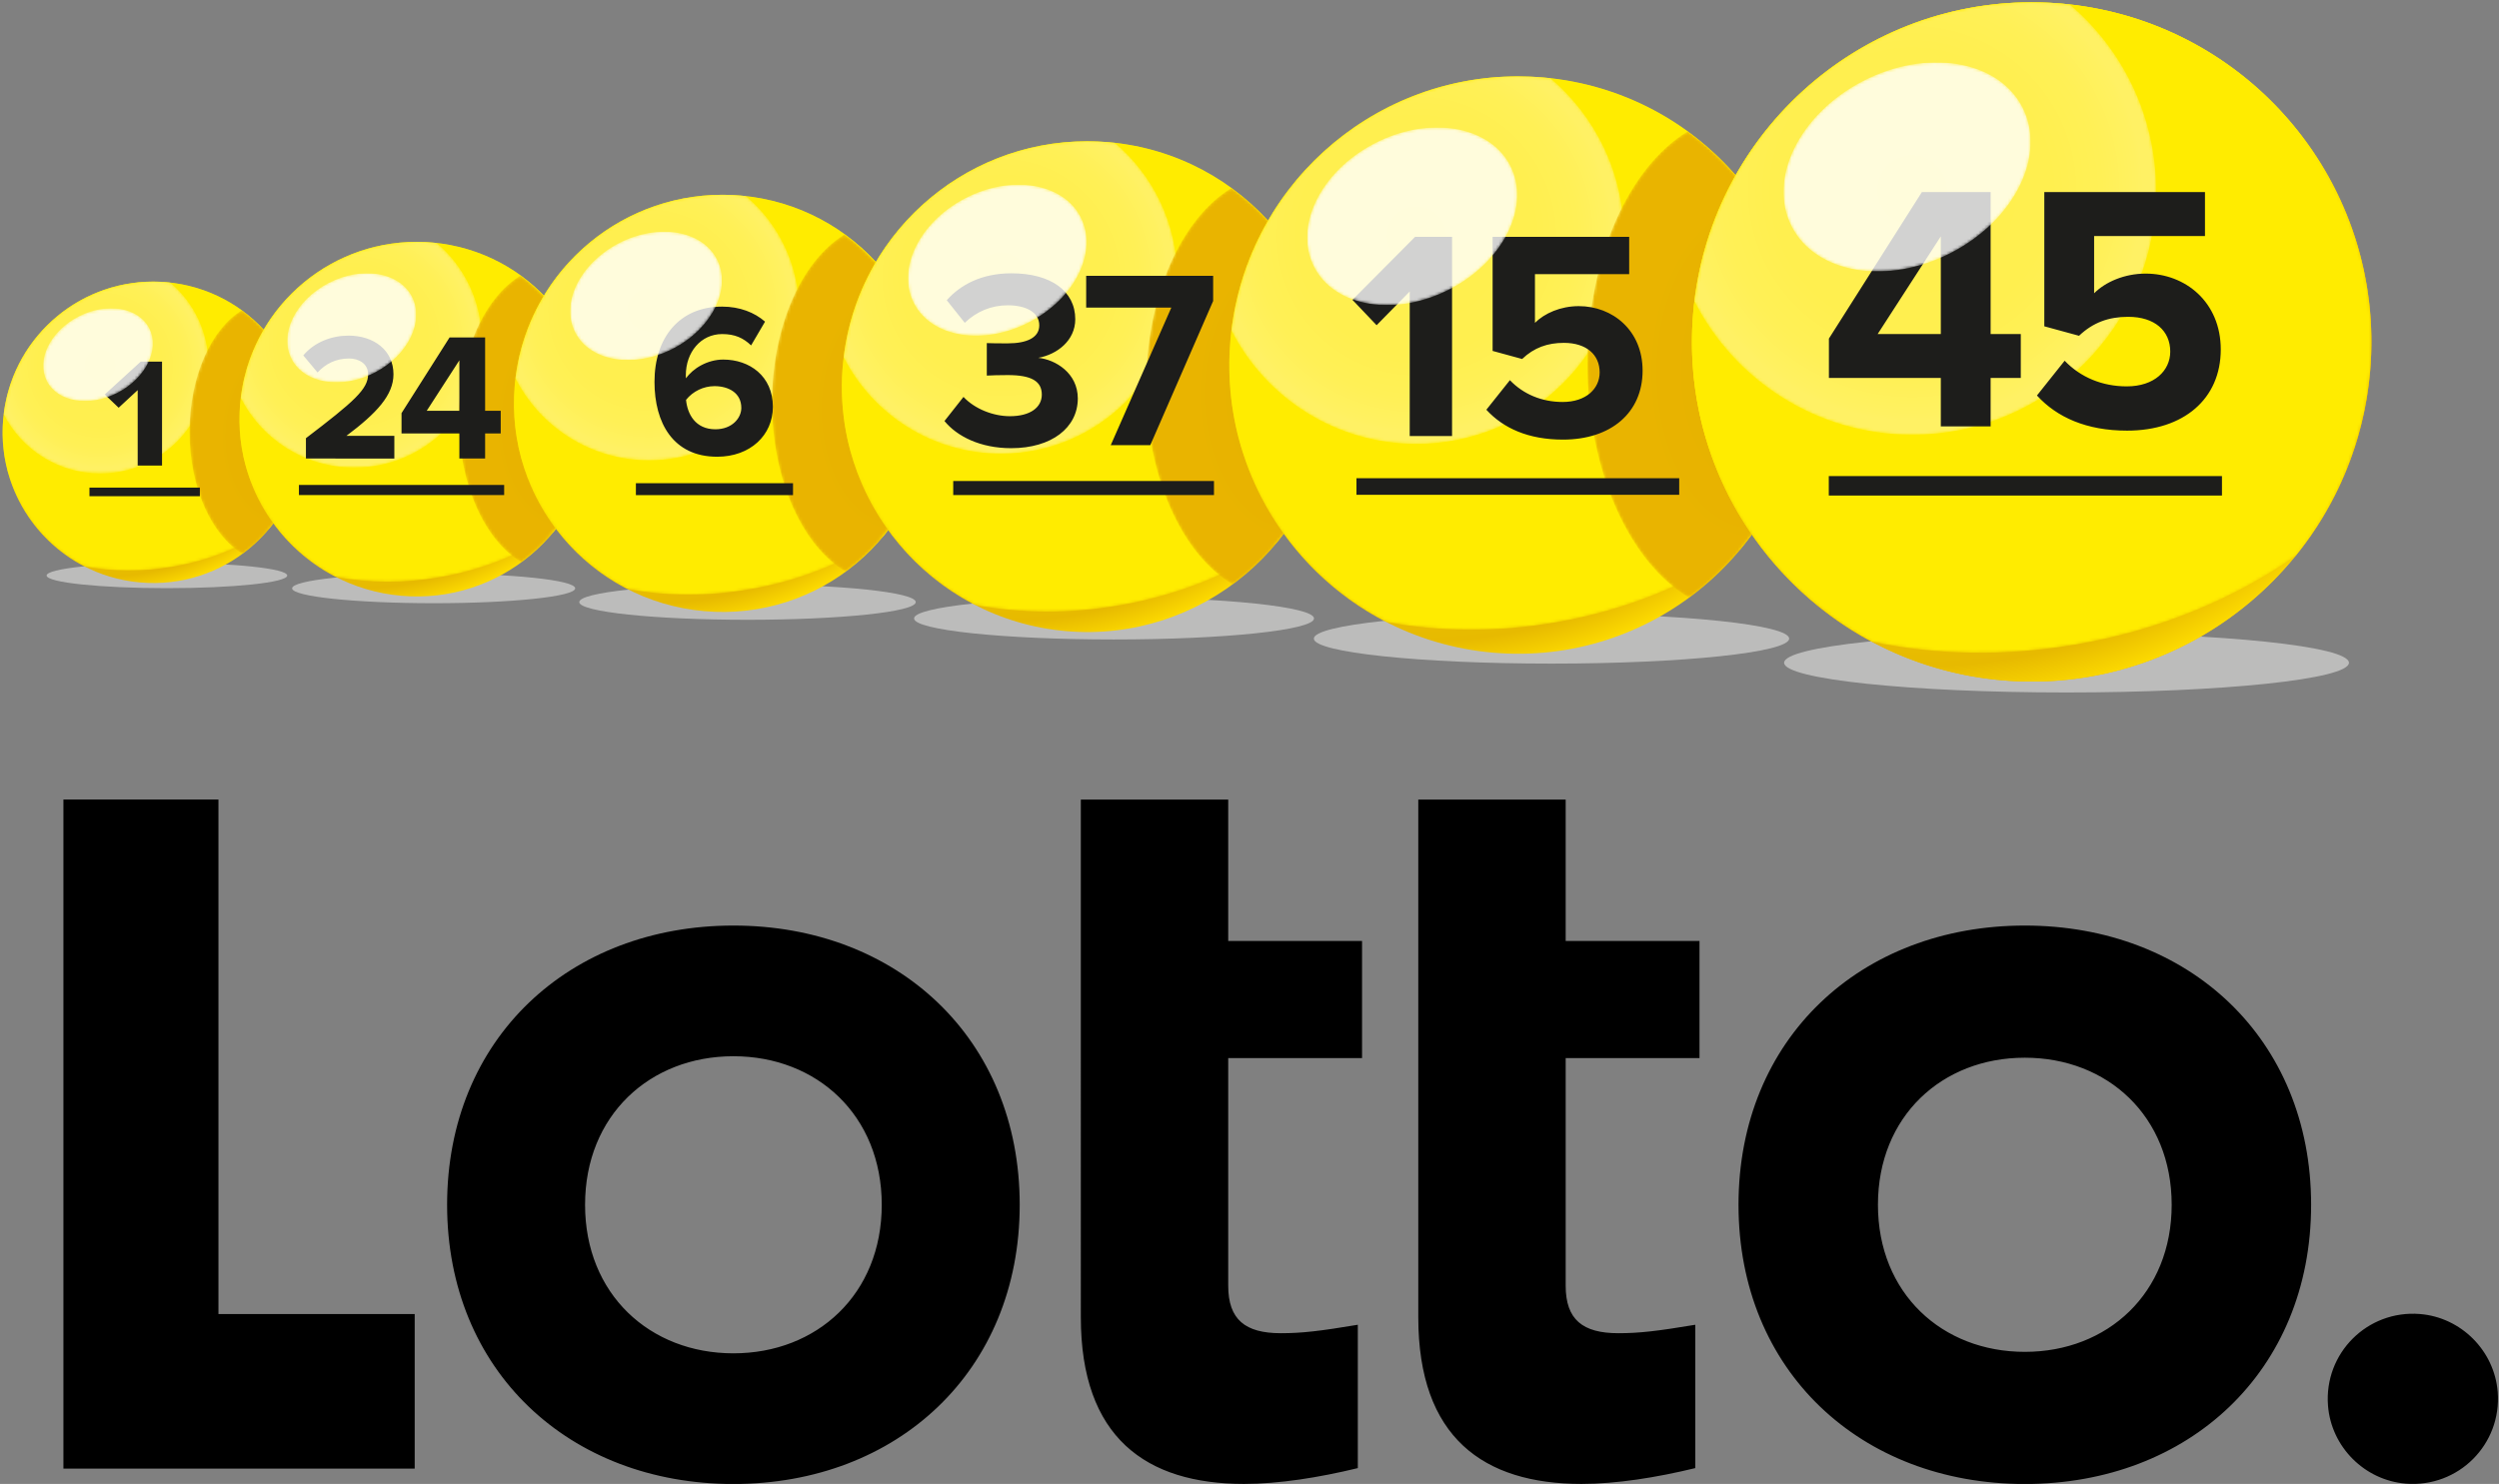
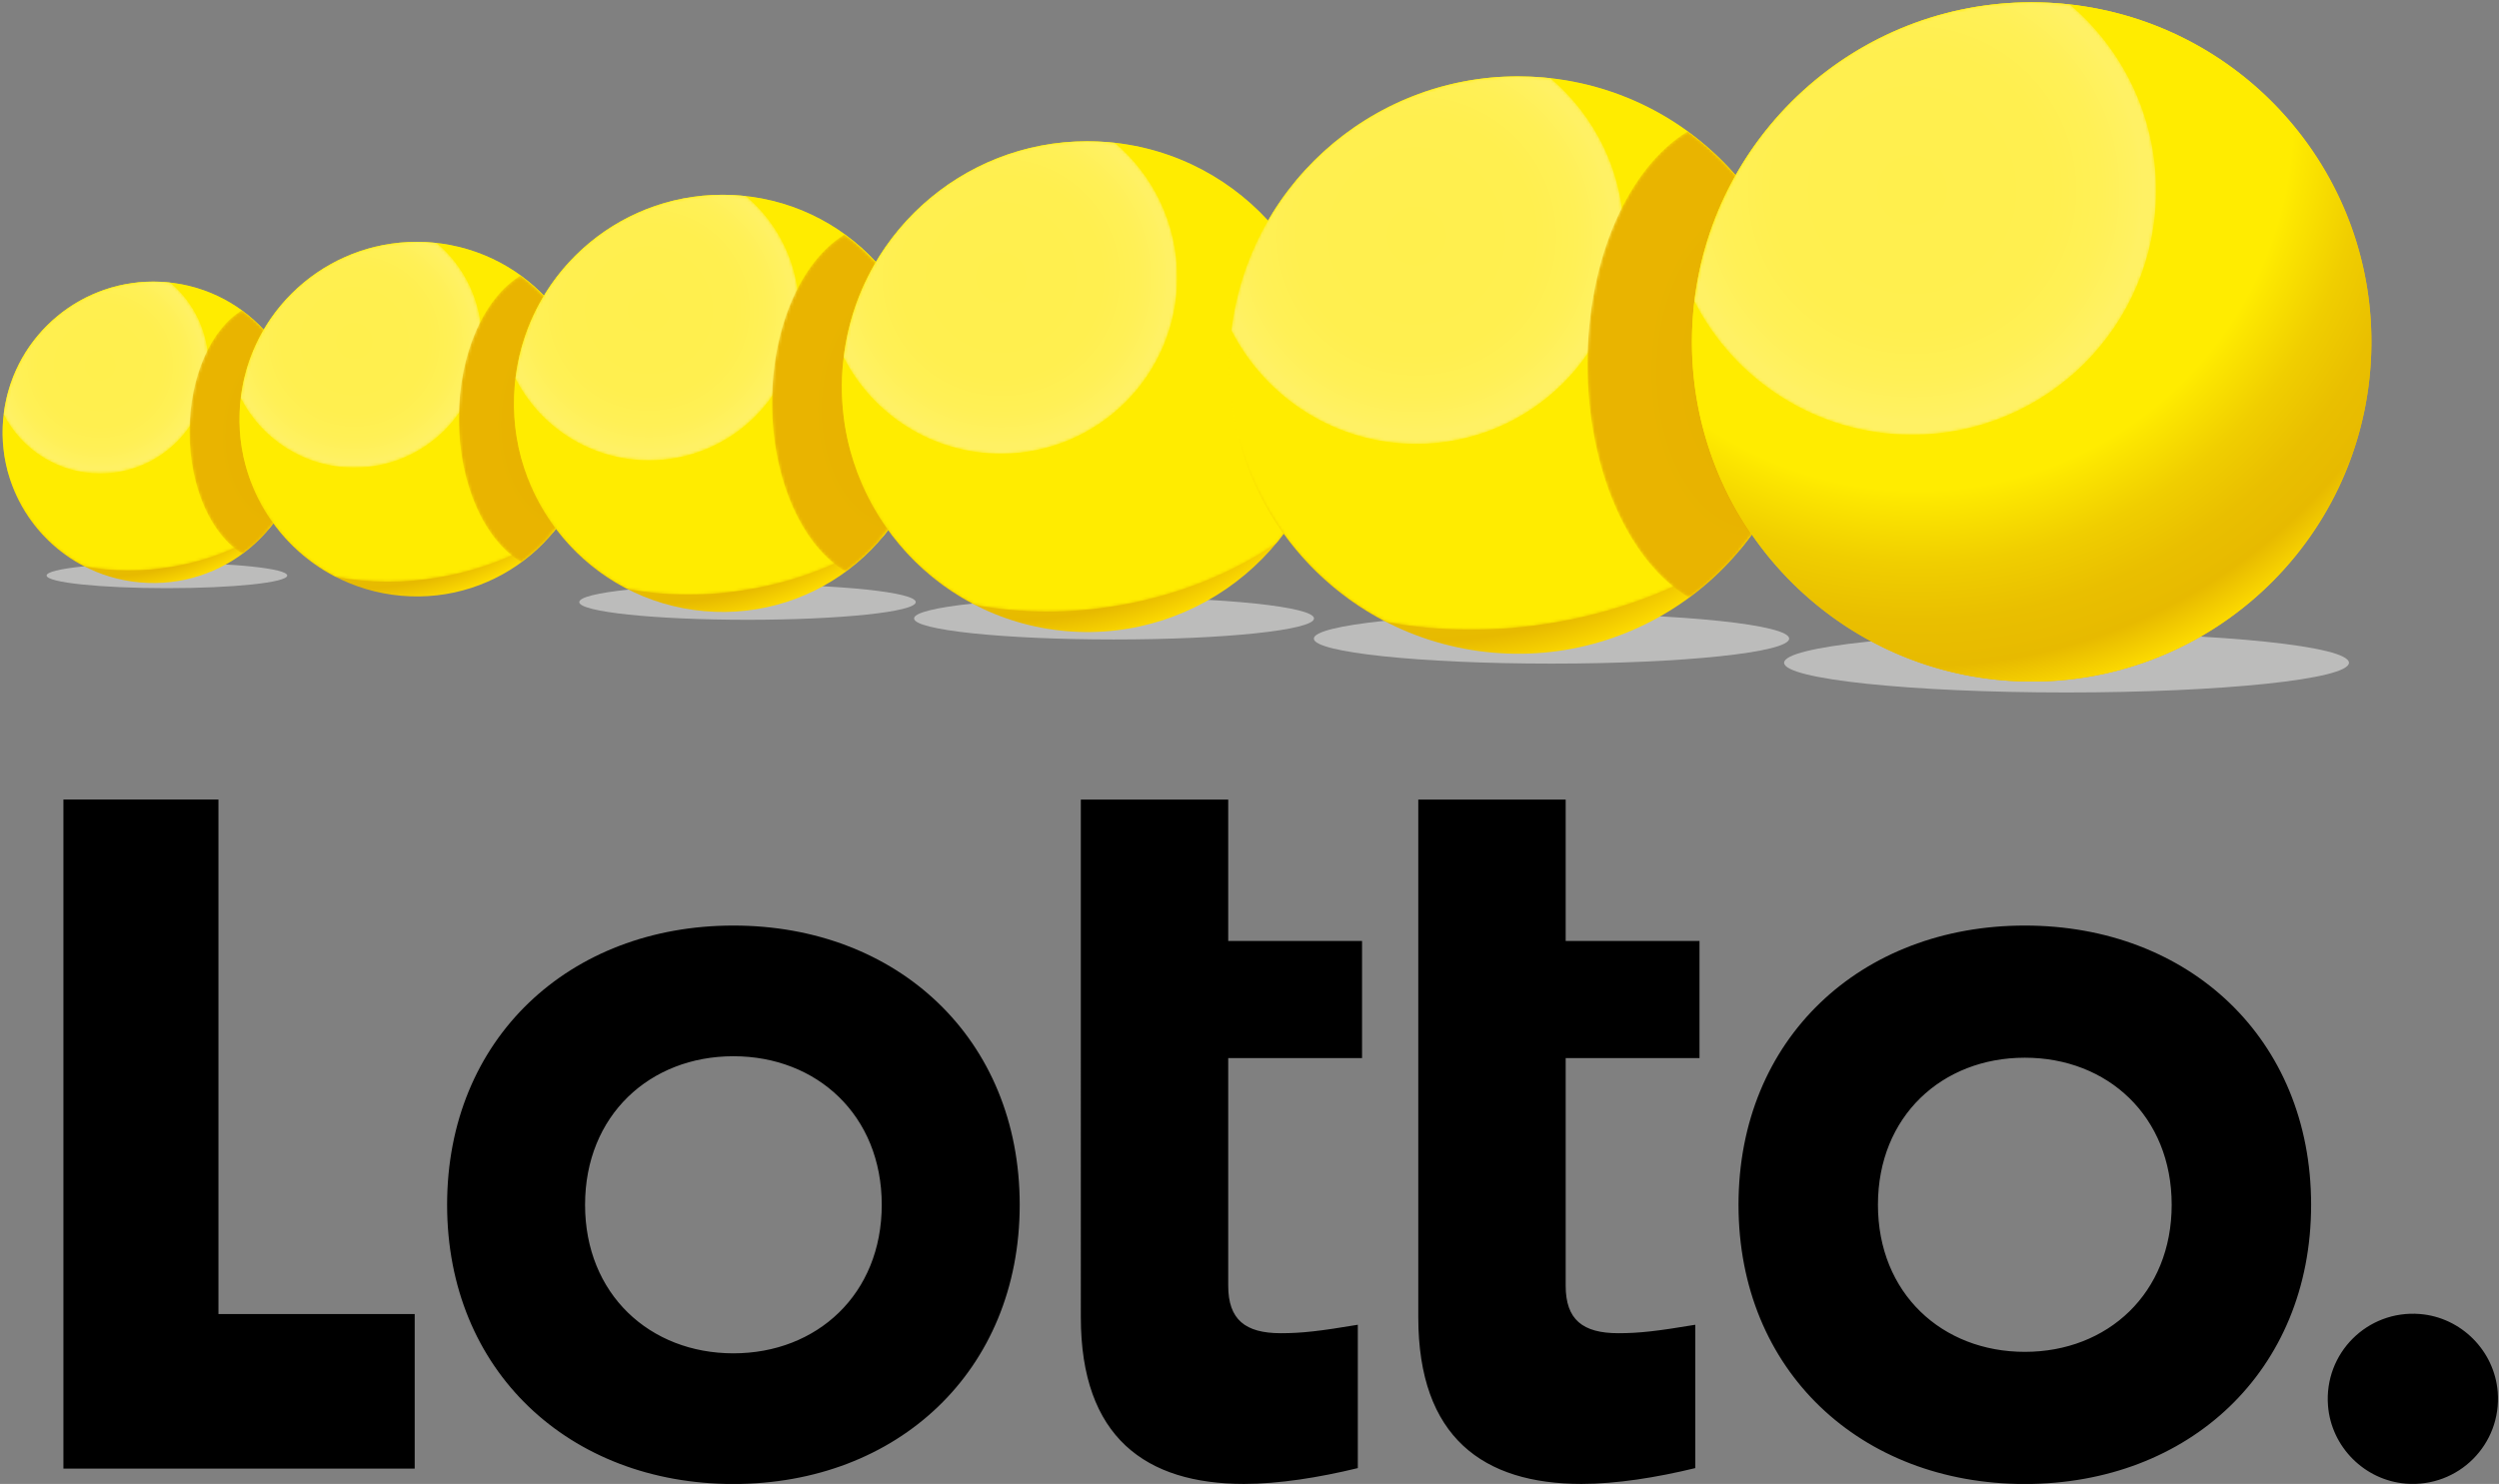
<svg xmlns="http://www.w3.org/2000/svg" xmlns:xlink="http://www.w3.org/1999/xlink" version="1" viewBox="0 0 856 508.438">
  <rect x="0" y="0" width="856" height="508.438" fill="#808080" stroke="none" />
  <defs>
    <path id="a" d="M-95-58.303H914.66V566H-95z" />
  </defs>
  <clipPath id="b">
    <use xlink:href="#a" overflow="visible" />
  </clipPath>
  <g clip-path="url(#b)">
    <defs>
      <path id="c" d="M-95-58.303H914.655V566H-95z" />
    </defs>
    <clipPath id="d">
      <use xlink:href="#c" overflow="visible" />
    </clipPath>
    <path clip-path="url(#d)" d="M485.814 273.961h50.49v48.447h45.84v40.132h-45.84v77.988c0 11.567 5.773 16.269 18.045 16.269 7.223 0 13.358-.726 26.348-2.895v49.115c-13.352 3.251-27.071 5.42-38.981 5.42-33.569 0-55.901-15.905-55.901-57.124V273.961zM370.222 273.961h50.49v48.447h45.84v40.132h-45.84v77.988c0 11.567 5.772 16.269 18.045 16.269 7.222 0 13.357-.726 26.347-2.895v49.115c-13.351 3.251-27.071 5.42-38.98 5.42-33.569 0-55.901-15.905-55.901-57.124V273.961zM693.575 317.123c56.146 0 98.069 38.708 98.069 95.671 0 56.964-41.924 95.672-98.069 95.672-56.141 0-98.07-38.708-98.07-95.672 0-56.963 41.93-95.671 98.07-95.671m0 45.281c-28.369 0-50.309 20.081-50.309 50.39s21.939 50.39 50.309 50.39 50.308-20.081 50.308-50.39-21.939-50.39-50.308-50.39M251.219 317.122c56.146 0 98.07 38.709 98.07 95.672 0 56.964-41.924 95.672-98.07 95.672-56.14 0-98.07-38.708-98.07-95.672 0-56.963 41.93-95.672 98.07-95.672m0 44.778c-28.652 0-50.811 20.282-50.811 50.894s22.159 50.894 50.811 50.894 50.811-20.281 50.811-50.894c0-30.611-22.159-50.894-50.811-50.894M74.828 273.953v176.275h67.22v52.953H21.724V273.953zM855.557 476.915c1.418 17.966-13.464 32.846-31.43 31.43-14.133-1.115-25.583-12.565-26.697-26.698-1.417-17.966 13.465-32.846 31.43-31.43 14.132 1.115 25.583 12.564 26.697 26.698" />
    <g clip-path="url(#d)">
      <defs>
        <path id="e" d="M15.969 192.855h82.415v8.67H15.969z" />
      </defs>
      <clipPath id="f">
        <use xlink:href="#e" overflow="visible" />
      </clipPath>
      <path clip-path="url(#f)" fill="#BCBCBB" d="M98.384 197.19c0 2.394-18.449 4.335-41.207 4.335-22.759 0-41.208-1.941-41.208-4.335s18.449-4.335 41.208-4.335c22.758 0 41.207 1.941 41.207 4.335" />
    </g>
  </g>
  <g clip-path="url(#b)">
    <defs>
      <path id="g" d="M1.087 143.586c-2.506 28.407 18.491 53.465 46.898 55.971 28.406 2.506 53.466-18.491 55.972-46.897 2.505-28.407-18.492-53.467-46.898-55.972a52.34 52.34 0 0 0-4.596-.203c-26.467 0-49.007 20.237-51.376 47.101" />
    </defs>
    <clipPath id="h">
      <use xlink:href="#g" overflow="visible" />
    </clipPath>
    <radialGradient id="i" cx="-95" cy="566" r="1" gradientTransform="scale(100.96 -100.96) rotate(-67.041 -475.412 210.469)" gradientUnits="userSpaceOnUse">
      <stop offset="0" stop-color="#ffec00" />
      <stop offset=".565" stop-color="#ffec00" />
      <stop offset=".585" stop-color="#fce600" />
      <stop offset=".675" stop-color="#f0ce00" />
      <stop offset=".76" stop-color="#e9bf00" />
      <stop offset=".83" stop-color="#e7ba00" />
      <stop offset=".9" stop-color="#ffde00" />
      <stop offset="1" stop-color="#ffde00" />
    </radialGradient>
    <path clip-path="url(#h)" fill="url(#i)" d="M90.047 57.737l54.336 128.262-129.387 54.812L-39.34 112.55z" />
  </g>
  <g clip-path="url(#b)">
    <defs>
      <path id="j" d="M1.087 143.586c-1.901 21.546 9.721 41.167 27.84 50.48 9.538 1.772 19.861 1.894 30.401.059 12.434-2.163 23.659-6.785 32.979-13.081 6.456-7.787 10.694-17.546 11.65-28.384 2.505-28.407-18.492-53.467-46.898-55.972a52.379 52.379 0 0 0-4.597-.203c-26.465 0-49.006 20.238-51.375 47.101" />
    </defs>
    <clipPath id="l">
      <use xlink:href="#j" overflow="visible" />
    </clipPath>
    <defs>
      <filter id="k" filterUnits="userSpaceOnUse" x="-17.616" y="78.365" width="140.88" height="135.714">
        <feColorMatrix values="1 0 0 0 0 0 1 0 0 0 0 0 1 0 0 0 0 0 1 0" />
      </filter>
    </defs>
    <mask maskUnits="userSpaceOnUse" x="-17.616" y="78.365" width="140.88" height="135.714" id="n">
      <g filter="url(#k)">
        <radialGradient id="m" cx="-95" cy="566" r="1" gradientTransform="matrix(61.731 -10.743 -8.534 -49.042 10744.611 26875.957)" gradientUnits="userSpaceOnUse">
          <stop offset="0" stop-color="#fff" />
          <stop offset=".221" stop-color="#fcfcfc" />
          <stop offset=".357" stop-color="#f4f4f4" />
          <stop offset=".47" stop-color="#e5e5e5" />
          <stop offset=".57" stop-color="#d1d1d1" />
          <stop offset=".662" stop-color="#b6b6b6" />
          <stop offset=".748" stop-color="#969696" />
          <stop offset=".829" stop-color="#6f6f6f" />
          <stop offset=".907" stop-color="#424242" />
          <stop offset=".979" stop-color="#101010" />
          <stop offset="1" />
        </radialGradient>
        <path clip-path="url(#l)" fill="url(#m)" d="M-17.616 99.409l120.925-21.044 19.955 114.671L2.339 214.08z" />
      </g>
    </mask>
    <radialGradient id="o" cx="-95" cy="566" r="1" gradientTransform="matrix(61.731 -10.743 -8.534 -49.042 10744.612 26875.957)" gradientUnits="userSpaceOnUse">
      <stop offset="0" stop-color="#ffec00" />
      <stop offset="1" stop-color="#ffec00" />
    </radialGradient>
    <path clip-path="url(#l)" mask="url(#n)" fill="url(#o)" d="M-17.616 99.409l120.925-21.044 19.955 114.671L2.339 214.08z" />
  </g>
  <g clip-path="url(#b)">
    <defs>
      <path id="p" d="M1.255 141.925c6.127 12.046 18.639 20.297 33.079 20.297 20.485 0 37.091-16.606 37.091-37.091 0-11.357-5.103-21.522-13.144-28.325a52.156 52.156 0 0 0-5.759-.318c-26.419 0-48.205 19.841-51.267 45.437" />
    </defs>
    <clipPath id="r">
      <use xlink:href="#p" overflow="visible" />
    </clipPath>
    <defs>
      <filter id="q" filterUnits="userSpaceOnUse" x="1.255" y="96.488" width="70.17" height="65.734">
        <feColorMatrix values="1 0 0 0 0 0 1 0 0 0 0 0 1 0 0 0 0 0 1 0" />
      </filter>
    </defs>
    <mask maskUnits="userSpaceOnUse" x="1.255" y="96.488" width="70.17" height="65.734" id="t">
      <g filter="url(#q)">
        <radialGradient id="s" cx="-95" cy="566" r="1" gradientTransform="matrix(35.029 0 0 -35.029 3362.072 19951.38)" gradientUnits="userSpaceOnUse">
          <stop offset="0" stop-color="#fff" />
          <stop offset=".373" stop-color="#fdfdfd" />
          <stop offset=".507" stop-color="#f6f6f6" />
          <stop offset=".603" stop-color="#ebebeb" />
          <stop offset=".68" stop-color="#dadada" />
          <stop offset=".746" stop-color="#c4c4c4" />
          <stop offset=".805" stop-color="#a8a8a8" />
          <stop offset=".858" stop-color="#888" />
          <stop offset=".907" stop-color="#626262" />
          <stop offset=".952" stop-color="#373737" />
          <stop offset=".993" stop-color="#090909" />
          <stop offset="1" />
        </radialGradient>
        <path clip-path="url(#r)" fill="url(#s)" d="M1.255 96.488h70.17v65.734H1.255z" />
      </g>
    </mask>
    <radialGradient id="u" cx="-95" cy="566" r="1" gradientTransform="matrix(35.029 0 0 -35.029 3362.072 19951.38)" gradientUnits="userSpaceOnUse">
      <stop offset="0" stop-color="#ffef4d" />
      <stop offset=".603" stop-color="#ffef4f" />
      <stop offset=".821" stop-color="#fff056" />
      <stop offset=".977" stop-color="#fff161" />
      <stop offset="1" stop-color="#fff164" />
    </radialGradient>
    <path clip-path="url(#r)" mask="url(#t)" fill="url(#u)" d="M1.255 96.488h70.17v65.734H1.255z" />
  </g>
  <g clip-path="url(#b)">
    <defs>
      <path id="v" d="M64.93 147.95c0 19.186 7.572 35.535 18.183 41.774 12.763-9.401 21.043-24.534 21.043-41.601 0-17.183-8.394-32.406-21.304-41.792-10.474 6.351-17.922 22.588-17.922 41.619" />
    </defs>
    <clipPath id="x">
      <use xlink:href="#v" overflow="visible" />
    </clipPath>
    <defs>
      <filter id="w" filterUnits="userSpaceOnUse" x="64.93" y="106.331" width="39.226" height="83.393">
        <feColorMatrix values="1 0 0 0 0 0 1 0 0 0 0 0 1 0 0 0 0 0 1 0" />
      </filter>
    </defs>
    <mask maskUnits="userSpaceOnUse" x="64.93" y="106.331" width="39.226" height="83.393" id="z">
      <g filter="url(#w)">
        <radialGradient id="y" cx="-95" cy="566" r="1" gradientTransform="matrix(21.975 0 0 -35.258 2182.291 20105.662)" gradientUnits="userSpaceOnUse">
          <stop offset="0" stop-color="#fff" />
          <stop offset=".135" stop-color="#fbfbfb" />
          <stop offset=".262" stop-color="#f0f0f0" />
          <stop offset=".385" stop-color="#ddd" />
          <stop offset=".507" stop-color="#c2c2c2" />
          <stop offset=".627" stop-color="#a0a0a0" />
          <stop offset=".746" stop-color="#757575" />
          <stop offset=".865" stop-color="#434343" />
          <stop offset=".98" stop-color="#0b0b0b" />
          <stop offset="1" />
        </radialGradient>
        <path clip-path="url(#x)" fill="url(#y)" d="M64.93 106.331h39.226v83.393H64.93z" />
      </g>
    </mask>
    <radialGradient id="A" cx="-95" cy="566" r="1" gradientTransform="matrix(21.975 0 0 -35.258 2182.291 20105.662)" gradientUnits="userSpaceOnUse">
      <stop offset="0" stop-color="#e5b100" />
      <stop offset=".954" stop-color="#e9b400" />
      <stop offset="1" stop-color="#e9b400" />
    </radialGradient>
    <path clip-path="url(#x)" mask="url(#z)" fill="url(#A)" d="M64.93 106.331h39.226v83.393H64.93z" />
  </g>
  <g clip-path="url(#b)">
    <defs>
      <path id="B" d="M-95-58.303H914.655V566H-95z" />
    </defs>
    <clipPath id="C">
      <use xlink:href="#B" overflow="visible" />
    </clipPath>
    <g clip-path="url(#C)">
      <defs>
        <path id="D" d="M100.062 196.478h96.959v10.201h-96.959z" />
      </defs>
      <clipPath id="E">
        <use xlink:href="#D" overflow="visible" />
      </clipPath>
-       <path clip-path="url(#E)" fill="#BCBCBB" d="M197.021 201.579c0 2.817-21.705 5.1-48.479 5.1-26.775 0-48.479-2.283-48.479-5.1 0-2.817 21.704-5.1 48.479-5.1 26.773 0 48.479 2.282 48.479 5.1" />
    </g>
  </g>
  <g clip-path="url(#b)">
    <defs>
      <path id="F" d="M82.255 138.275c-2.948 33.42 21.754 62.901 55.174 65.849 33.419 2.948 62.901-21.754 65.849-55.174 2.947-33.42-21.755-62.901-55.174-65.85a61.587 61.587 0 0 0-5.407-.238c-31.137 0-57.655 23.809-60.442 55.413" />
    </defs>
    <clipPath id="G">
      <use xlink:href="#F" overflow="visible" />
    </clipPath>
    <radialGradient id="H" cx="-95" cy="566" r="1" gradientTransform="scale(118.776 -118.776) rotate(-67.041 -474.877 210.084)" gradientUnits="userSpaceOnUse">
      <stop offset="0" stop-color="#ffec00" />
      <stop offset=".565" stop-color="#ffec00" />
      <stop offset=".585" stop-color="#fce600" />
      <stop offset=".675" stop-color="#f0ce00" />
      <stop offset=".76" stop-color="#e9bf00" />
      <stop offset=".83" stop-color="#e7ba00" />
      <stop offset=".9" stop-color="#ffde00" />
      <stop offset="1" stop-color="#ffde00" />
    </radialGradient>
    <path clip-path="url(#G)" fill="url(#H)" d="M186.913 37.276l63.925 150.896-152.219 64.486-63.925-150.896z" />
  </g>
  <g clip-path="url(#b)">
    <defs>
      <path id="I" d="M82.255 138.275c-2.236 25.348 11.435 48.431 32.752 59.388 11.223 2.086 23.364 2.229 35.767.071 14.627-2.546 27.831-7.982 38.796-15.389 7.595-9.161 12.583-20.644 13.708-33.395 2.947-33.42-21.755-62.901-55.174-65.85a61.57 61.57 0 0 0-5.407-.238c-31.137.001-57.655 23.809-60.442 55.413" />
    </defs>
    <clipPath id="K">
      <use xlink:href="#I" overflow="visible" />
    </clipPath>
    <defs>
      <filter id="J" filterUnits="userSpaceOnUse" x="60.252" y="61.545" width="165.74" height="159.664">
        <feColorMatrix values="1 0 0 0 0 0 1 0 0 0 0 0 1 0 0 0 0 0 1 0" />
      </filter>
    </defs>
    <mask maskUnits="userSpaceOnUse" x="60.252" y="61.545" width="165.74" height="159.664" id="M">
      <g filter="url(#J)">
        <radialGradient id="L" cx="-95" cy="566" r="1" gradientTransform="matrix(72.625 -12.638 -10.04 -57.697 12721.707 31588.16)" gradientUnits="userSpaceOnUse">
          <stop offset="0" stop-color="#fff" />
          <stop offset=".221" stop-color="#fcfcfc" />
          <stop offset=".357" stop-color="#f4f4f4" />
          <stop offset=".47" stop-color="#e5e5e5" />
          <stop offset=".57" stop-color="#d1d1d1" />
          <stop offset=".662" stop-color="#b6b6b6" />
          <stop offset=".748" stop-color="#969696" />
          <stop offset=".829" stop-color="#6f6f6f" />
          <stop offset=".907" stop-color="#424242" />
          <stop offset=".979" stop-color="#101010" />
          <stop offset="1" />
        </radialGradient>
        <path clip-path="url(#K)" fill="url(#L)" d="M60.252 86.302l142.263-24.757 23.477 134.907-142.263 24.757z" />
      </g>
    </mask>
    <radialGradient id="N" cx="-95" cy="566" r="1" gradientTransform="matrix(72.625 -12.638 -10.04 -57.697 12721.707 31588.16)" gradientUnits="userSpaceOnUse">
      <stop offset="0" stop-color="#ffec00" />
      <stop offset="1" stop-color="#ffec00" />
    </radialGradient>
    <path clip-path="url(#K)" mask="url(#M)" fill="url(#N)" d="M60.252 86.302l142.263-24.757 23.477 134.907-142.263 24.757z" />
  </g>
  <g clip-path="url(#b)">
    <defs>
      <path id="O" d="M82.453 136.323c7.209 14.17 21.929 23.877 38.917 23.877 24.099 0 43.636-19.536 43.636-43.636 0-13.361-6.005-25.32-15.465-33.325a61.6 61.6 0 0 0-6.775-.373c-31.081 0-56.711 23.345-60.313 53.457" />
    </defs>
    <clipPath id="Q">
      <use xlink:href="#O" overflow="visible" />
    </clipPath>
    <defs>
      <filter id="P" filterUnits="userSpaceOnUse" x="82.453" y="82.866" width="82.553" height="77.334">
        <feColorMatrix values="1 0 0 0 0 0 1 0 0 0 0 0 1 0 0 0 0 0 1 0" />
      </filter>
    </defs>
    <mask maskUnits="userSpaceOnUse" x="82.453" y="82.866" width="82.553" height="77.334" id="S">
      <g filter="url(#P)">
        <radialGradient id="R" cx="-95" cy="566" r="1" gradientTransform="matrix(41.21 0 0 -41.21 4036.35 23441.566)" gradientUnits="userSpaceOnUse">
          <stop offset="0" stop-color="#fff" />
          <stop offset=".373" stop-color="#fdfdfd" />
          <stop offset=".507" stop-color="#f6f6f6" />
          <stop offset=".603" stop-color="#ebebeb" />
          <stop offset=".68" stop-color="#dadada" />
          <stop offset=".746" stop-color="#c4c4c4" />
          <stop offset=".805" stop-color="#a8a8a8" />
          <stop offset=".858" stop-color="#888" />
          <stop offset=".907" stop-color="#626262" />
          <stop offset=".952" stop-color="#373737" />
          <stop offset=".993" stop-color="#090909" />
          <stop offset="1" />
        </radialGradient>
        <path clip-path="url(#Q)" fill="url(#R)" d="M82.453 82.866h82.553V160.2H82.453z" />
      </g>
    </mask>
    <radialGradient id="T" cx="-95" cy="566" r="1" gradientTransform="matrix(41.21 0 0 -41.21 4036.35 23441.568)" gradientUnits="userSpaceOnUse">
      <stop offset="0" stop-color="#ffef4d" />
      <stop offset=".603" stop-color="#ffef4f" />
      <stop offset=".821" stop-color="#fff056" />
      <stop offset=".977" stop-color="#fff161" />
      <stop offset="1" stop-color="#fff164" />
    </radialGradient>
    <path clip-path="url(#Q)" mask="url(#S)" fill="url(#T)" d="M82.453 82.866h82.553V160.2H82.453z" />
  </g>
  <g clip-path="url(#b)">
    <defs>
      <path id="U" d="M157.173 143.409c0 22.572 8.908 41.806 21.391 49.146 15.015-11.06 24.757-28.863 24.757-48.943 0-20.215-9.875-38.124-25.063-49.166-12.323 7.471-21.085 26.575-21.085 48.963" />
    </defs>
    <clipPath id="W">
      <use xlink:href="#U" overflow="visible" />
    </clipPath>
    <defs>
      <filter id="V" filterUnits="userSpaceOnUse" x="157.173" y="94.446" width="46.148" height="98.109">
        <feColorMatrix values="1 0 0 0 0 0 1 0 0 0 0 0 1 0 0 0 0 0 1 0" />
      </filter>
    </defs>
    <mask maskUnits="userSpaceOnUse" x="157.173" y="94.446" width="46.148" height="98.109" id="Y">
      <g filter="url(#V)">
        <radialGradient id="X" cx="-95" cy="566" r="1" gradientTransform="matrix(25.852 0 0 -41.48 2648.189 23623.063)" gradientUnits="userSpaceOnUse">
          <stop offset="0" stop-color="#fff" />
          <stop offset=".135" stop-color="#fbfbfb" />
          <stop offset=".262" stop-color="#f0f0f0" />
          <stop offset=".385" stop-color="#ddd" />
          <stop offset=".507" stop-color="#c2c2c2" />
          <stop offset=".627" stop-color="#a0a0a0" />
          <stop offset=".746" stop-color="#757575" />
          <stop offset=".865" stop-color="#434343" />
          <stop offset=".98" stop-color="#0b0b0b" />
          <stop offset="1" />
        </radialGradient>
        <path clip-path="url(#W)" fill="url(#X)" d="M157.173 94.446h46.148v98.109h-46.148z" />
      </g>
    </mask>
    <radialGradient id="Z" cx="-95" cy="566" r="1" gradientTransform="matrix(25.852 0 0 -41.48 2648.19 23623.065)" gradientUnits="userSpaceOnUse">
      <stop offset="0" stop-color="#e5b100" />
      <stop offset=".954" stop-color="#e9b400" />
      <stop offset="1" stop-color="#e9b400" />
    </radialGradient>
    <path clip-path="url(#W)" mask="url(#Y)" fill="url(#Z)" d="M157.173 94.446h46.148v98.109h-46.148z" />
  </g>
  <g clip-path="url(#b)">
    <defs>
      <path id="aa" d="M-95-58.303H914.655V566H-95z" />
    </defs>
    <clipPath id="ab">
      <use xlink:href="#aa" overflow="visible" />
    </clipPath>
    <g clip-path="url(#ab)">
      <defs>
        <path id="ac" d="M198.421 200.233h115.257v12.126H198.421z" />
      </defs>
      <clipPath id="ad">
        <use xlink:href="#ac" overflow="visible" />
      </clipPath>
      <path clip-path="url(#ad)" fill="#BCBCBB" d="M313.678 206.296c0 3.348-25.801 6.063-57.629 6.063-31.827 0-57.628-2.715-57.628-6.063s25.801-6.063 57.628-6.063c31.828 0 57.629 2.715 57.629 6.063" />
    </g>
  </g>
  <g clip-path="url(#b)">
    <defs>
      <path id="ae" d="M176.319 131.924c-3.467 39.317 25.594 74.001 64.911 77.47 39.317 3.468 74.002-25.594 77.469-64.911 3.468-39.317-25.593-74.001-64.91-77.469a72.166 72.166 0 0 0-6.362-.281c-36.628.004-67.828 28.012-71.108 65.191" />
    </defs>
    <clipPath id="af">
      <use xlink:href="#ae" overflow="visible" />
    </clipPath>
    <radialGradient id="ag" cx="-95" cy="566" r="1" gradientTransform="scale(139.737 -139.737) rotate(-67.041 -474.426 209.763)" gradientUnits="userSpaceOnUse">
      <stop offset="0" stop-color="#ffec00" />
      <stop offset=".565" stop-color="#ffec00" />
      <stop offset=".585" stop-color="#fce600" />
      <stop offset=".675" stop-color="#f0ce00" />
      <stop offset=".76" stop-color="#e9bf00" />
      <stop offset=".83" stop-color="#e7ba00" />
      <stop offset=".9" stop-color="#ffde00" />
      <stop offset="1" stop-color="#ffde00" />
    </radialGradient>
    <path clip-path="url(#af)" fill="url(#ag)" d="M299.447 13.103l75.206 177.524-179.081 75.865-75.206-177.524z" />
  </g>
  <g clip-path="url(#b)">
    <defs>
      <path id="ah" d="M176.319 131.924c-2.63 29.821 13.453 56.977 38.532 69.869 13.204 2.453 27.488 2.621 42.08.082 17.208-2.995 32.745-9.391 45.645-18.105 8.934-10.778 14.8-24.286 16.123-39.287 3.468-39.317-25.593-74.001-64.91-77.469a72.183 72.183 0 0 0-6.362-.281c-36.628.004-67.828 28.013-71.108 65.191" />
    </defs>
    <clipPath id="aj">
      <use xlink:href="#ah" overflow="visible" />
    </clipPath>
    <defs>
      <filter id="ai" filterUnits="userSpaceOnUse" x="150.434" y="41.654" width="194.989" height="187.839">
        <feColorMatrix values="1 0 0 0 0 0 1 0 0 0 0 0 1 0 0 0 0 0 1 0" />
      </filter>
    </defs>
    <mask maskUnits="userSpaceOnUse" x="150.434" y="41.654" width="194.989" height="187.839" id="al">
      <g filter="url(#ai)">
        <radialGradient id="ak" cx="-95" cy="566" r="1" gradientTransform="matrix(85.441 -14.869 -11.812 -67.879 15046.27 37131.738)" gradientUnits="userSpaceOnUse">
          <stop offset="0" stop-color="#fff" />
          <stop offset=".221" stop-color="#fcfcfc" />
          <stop offset=".357" stop-color="#f4f4f4" />
          <stop offset=".47" stop-color="#e5e5e5" />
          <stop offset=".57" stop-color="#d1d1d1" />
          <stop offset=".662" stop-color="#b6b6b6" />
          <stop offset=".748" stop-color="#969696" />
          <stop offset=".829" stop-color="#6f6f6f" />
          <stop offset=".907" stop-color="#424242" />
          <stop offset=".979" stop-color="#101010" />
          <stop offset="1" />
        </radialGradient>
        <path clip-path="url(#aj)" fill="url(#ak)" d="M150.434 70.78l167.369-29.126 27.619 158.713-167.369 29.126z" />
      </g>
    </mask>
    <radialGradient id="am" cx="-95" cy="566" r="1" gradientTransform="matrix(85.441 -14.869 -11.812 -67.879 15046.27 37131.734)" gradientUnits="userSpaceOnUse">
      <stop offset="0" stop-color="#ffec00" />
      <stop offset="1" stop-color="#ffec00" />
    </radialGradient>
    <path clip-path="url(#aj)" mask="url(#al)" fill="url(#am)" d="M150.434 70.78l167.369-29.126 27.619 158.713-167.369 29.126z" />
  </g>
  <g clip-path="url(#b)">
    <defs>
      <path id="an" d="M176.552 129.627c8.481 16.671 25.8 28.092 45.785 28.092 28.353 0 51.337-22.985 51.337-51.337 0-15.72-7.064-29.788-18.192-39.205a72.395 72.395 0 0 0-7.973-.439c-36.566 0-66.719 27.463-70.957 62.889" />
    </defs>
    <clipPath id="ap">
      <use xlink:href="#an" overflow="visible" />
    </clipPath>
    <defs>
      <filter id="ao" filterUnits="userSpaceOnUse" x="176.552" y="66.738" width="97.122" height="90.981">
        <feColorMatrix values="1 0 0 0 0 0 1 0 0 0 0 0 1 0 0 0 0 0 1 0" />
      </filter>
    </defs>
    <mask maskUnits="userSpaceOnUse" x="176.552" y="66.738" width="97.122" height="90.981" id="ar">
      <g filter="url(#ao)">
        <radialGradient id="aq" cx="-95" cy="566" r="1" gradientTransform="matrix(48.483 0 0 -48.483 4828.196 27547.56)" gradientUnits="userSpaceOnUse">
          <stop offset="0" stop-color="#fff" />
          <stop offset=".373" stop-color="#fdfdfd" />
          <stop offset=".507" stop-color="#f6f6f6" />
          <stop offset=".603" stop-color="#ebebeb" />
          <stop offset=".68" stop-color="#dadada" />
          <stop offset=".746" stop-color="#c4c4c4" />
          <stop offset=".805" stop-color="#a8a8a8" />
          <stop offset=".858" stop-color="#888" />
          <stop offset=".907" stop-color="#626262" />
          <stop offset=".952" stop-color="#373737" />
          <stop offset=".993" stop-color="#090909" />
          <stop offset="1" />
        </radialGradient>
        <path clip-path="url(#ap)" fill="url(#aq)" d="M176.552 66.738h97.122v90.981h-97.122z" />
      </g>
    </mask>
    <radialGradient id="as" cx="-95" cy="566" r="1" gradientTransform="matrix(48.483 0 0 -48.483 4828.196 27547.56)" gradientUnits="userSpaceOnUse">
      <stop offset="0" stop-color="#ffef4d" />
      <stop offset=".603" stop-color="#ffef4f" />
      <stop offset=".821" stop-color="#fff056" />
      <stop offset=".977" stop-color="#fff161" />
      <stop offset="1" stop-color="#fff164" />
    </radialGradient>
    <path clip-path="url(#ap)" mask="url(#ar)" fill="url(#as)" d="M176.552 66.738h97.122v90.981h-97.122z" />
  </g>
  <g clip-path="url(#b)">
    <defs>
      <path id="at" d="M264.458 137.965c0 26.557 10.479 49.185 25.167 57.818 17.665-13.011 29.126-33.956 29.126-57.579 0-23.783-11.619-44.853-29.487-57.844-14.496 8.792-24.806 31.267-24.806 57.605" />
    </defs>
    <clipPath id="av">
      <use xlink:href="#at" overflow="visible" />
    </clipPath>
    <defs>
      <filter id="au" filterUnits="userSpaceOnUse" x="264.458" y="80.36" width="54.293" height="115.423">
        <feColorMatrix values="1 0 0 0 0 0 1 0 0 0 0 0 1 0 0 0 0 0 1 0" />
      </filter>
    </defs>
    <mask maskUnits="userSpaceOnUse" x="264.458" y="80.36" width="54.293" height="115.423" id="ax">
      <g filter="url(#au)">
        <radialGradient id="aw" cx="-95" cy="566" r="1" gradientTransform="matrix(30.415 0 0 -48.8 3195.068 27761.102)" gradientUnits="userSpaceOnUse">
          <stop offset="0" stop-color="#fff" />
          <stop offset=".135" stop-color="#fbfbfb" />
          <stop offset=".262" stop-color="#f0f0f0" />
          <stop offset=".385" stop-color="#ddd" />
          <stop offset=".507" stop-color="#c2c2c2" />
          <stop offset=".627" stop-color="#a0a0a0" />
          <stop offset=".746" stop-color="#757575" />
          <stop offset=".865" stop-color="#434343" />
          <stop offset=".98" stop-color="#0b0b0b" />
          <stop offset="1" />
        </radialGradient>
        <path clip-path="url(#av)" fill="url(#aw)" d="M264.458 80.36h54.293v115.423h-54.293z" />
      </g>
    </mask>
    <radialGradient id="ay" cx="-95" cy="566" r="1" gradientTransform="matrix(30.415 0 0 -48.8 3195.067 27761.102)" gradientUnits="userSpaceOnUse">
      <stop offset="0" stop-color="#e5b100" />
      <stop offset=".954" stop-color="#e9b400" />
      <stop offset="1" stop-color="#e9b400" />
    </radialGradient>
    <path clip-path="url(#av)" mask="url(#ax)" fill="url(#ay)" d="M264.458 80.36h54.293v115.423h-54.293z" />
  </g>
  <g clip-path="url(#b)">
    <defs>
      <path id="az" d="M-95-58.303H914.655V566H-95z" />
    </defs>
    <clipPath id="aA">
      <use xlink:href="#az" overflow="visible" />
    </clipPath>
    <g clip-path="url(#aA)">
      <defs>
        <path id="aB" d="M313.103 204.692h136.994v14.412H313.103z" />
      </defs>
      <clipPath id="aC">
        <use xlink:href="#aB" overflow="visible" />
      </clipPath>
      <path clip-path="url(#aC)" fill="#BCBCBB" d="M450.098 211.898c0 3.98-30.667 7.206-68.497 7.206s-68.497-3.226-68.497-7.206 30.667-7.206 68.497-7.206 68.497 3.226 68.497 7.206" />
    </g>
  </g>
  <g clip-path="url(#b)">
    <defs>
      <path id="aD" d="M288.69 125.086c-4.08 46.255 30.11 87.06 76.366 91.141 46.254 4.079 87.059-30.111 91.14-76.366 4.08-46.256-30.11-87.061-76.366-91.14a85.007 85.007 0 0 0-7.483-.331c-43.095.001-79.798 32.954-83.657 76.696" />
    </defs>
    <clipPath id="aE">
      <use xlink:href="#aD" overflow="visible" />
    </clipPath>
    <radialGradient id="aF" cx="-95" cy="566" r="1" gradientTransform="scale(164.396 -164.396) rotate(-67.041 -474.04 209.483)" gradientUnits="userSpaceOnUse">
      <stop offset="0" stop-color="#ffec00" />
      <stop offset=".565" stop-color="#ffec00" />
      <stop offset=".585" stop-color="#fce600" />
      <stop offset=".675" stop-color="#f0ce00" />
      <stop offset=".76" stop-color="#e9bf00" />
      <stop offset=".83" stop-color="#e7ba00" />
      <stop offset=".9" stop-color="#ffde00" />
      <stop offset="1" stop-color="#ffde00" />
    </radialGradient>
    <path clip-path="url(#aE)" fill="url(#aF)" d="M433.547-14.705l88.476 208.852L311.339 283.4 222.862 74.548z" />
  </g>
  <g clip-path="url(#b)">
    <defs>
      <path id="aG" d="M288.69 125.086c-3.095 35.084 15.828 67.032 45.332 82.199 15.534 2.886 32.338 3.084 49.504.097 20.246-3.524 38.524-11.048 53.7-21.301 10.512-12.68 17.413-28.572 18.971-46.22 4.08-46.256-30.11-87.061-76.366-91.14a84.99 84.99 0 0 0-7.483-.331c-43.096.001-79.799 32.954-83.658 76.696" />
    </defs>
    <clipPath id="aI">
      <use xlink:href="#aG" overflow="visible" />
    </clipPath>
    <defs>
      <filter id="aH" filterUnits="userSpaceOnUse" x="258.236" y="18.885" width="229.4" height="220.989">
        <feColorMatrix values="1 0 0 0 0 0 1 0 0 0 0 0 1 0 0 0 0 0 1 0" />
      </filter>
    </defs>
    <mask maskUnits="userSpaceOnUse" x="258.236" y="18.885" width="229.4" height="220.989" id="aK">
      <g filter="url(#aH)">
        <radialGradient id="aJ" cx="-95" cy="566" r="1" gradientTransform="matrix(100.519 -17.492 -13.897 -79.857 17782.762 43654.332)" gradientUnits="userSpaceOnUse">
          <stop offset="0" stop-color="#fff" />
          <stop offset=".221" stop-color="#fcfcfc" />
          <stop offset=".357" stop-color="#f4f4f4" />
          <stop offset=".47" stop-color="#e5e5e5" />
          <stop offset=".57" stop-color="#d1d1d1" />
          <stop offset=".662" stop-color="#b6b6b6" />
          <stop offset=".748" stop-color="#969696" />
          <stop offset=".829" stop-color="#6f6f6f" />
          <stop offset=".907" stop-color="#424242" />
          <stop offset=".979" stop-color="#101010" />
          <stop offset="1" />
        </radialGradient>
        <path clip-path="url(#aI)" fill="url(#aJ)" d="M258.236 53.151l196.906-34.266 32.494 186.723-196.907 34.266z" />
      </g>
    </mask>
    <radialGradient id="aL" cx="-95" cy="566" r="1" gradientTransform="matrix(100.519 -17.492 -13.897 -79.857 17782.762 43654.332)" gradientUnits="userSpaceOnUse">
      <stop offset="0" stop-color="#ffec00" />
      <stop offset="1" stop-color="#ffec00" />
    </radialGradient>
    <path clip-path="url(#aI)" mask="url(#aK)" fill="url(#aL)" d="M258.236 53.151l196.906-34.266 32.494 186.723-196.907 34.266z" />
  </g>
  <g clip-path="url(#b)">
    <defs>
      <path id="aM" d="M288.964 122.383c9.978 19.613 30.352 33.05 53.864 33.05 33.356 0 60.397-27.041 60.397-60.397 0-18.494-8.311-35.044-21.403-46.123a84.958 84.958 0 0 0-9.379-.517c-43.02 0-78.493 32.31-83.479 73.987" />
    </defs>
    <clipPath id="aO">
      <use xlink:href="#aM" overflow="visible" />
    </clipPath>
    <defs>
      <filter id="aN" filterUnits="userSpaceOnUse" x="288.964" y="48.396" width="114.261" height="107.037">
        <feColorMatrix values="1 0 0 0 0 0 1 0 0 0 0 0 1 0 0 0 0 0 1 0" />
      </filter>
    </defs>
    <mask maskUnits="userSpaceOnUse" x="288.964" y="48.396" width="114.261" height="107.037" id="aQ">
      <g filter="url(#aN)">
        <radialGradient id="aP" cx="-95" cy="566" r="1" gradientTransform="matrix(57.038 0 0 -57.038 5761.494 32378.775)" gradientUnits="userSpaceOnUse">
          <stop offset="0" stop-color="#fff" />
          <stop offset=".373" stop-color="#fdfdfd" />
          <stop offset=".507" stop-color="#f6f6f6" />
          <stop offset=".603" stop-color="#ebebeb" />
          <stop offset=".68" stop-color="#dadada" />
          <stop offset=".746" stop-color="#c4c4c4" />
          <stop offset=".805" stop-color="#a8a8a8" />
          <stop offset=".858" stop-color="#888" />
          <stop offset=".907" stop-color="#626262" />
          <stop offset=".952" stop-color="#373737" />
          <stop offset=".993" stop-color="#090909" />
          <stop offset="1" />
        </radialGradient>
        <path clip-path="url(#aO)" fill="url(#aP)" d="M288.964 48.396h114.261v107.037H288.964z" />
      </g>
    </mask>
    <radialGradient id="aR" cx="-95" cy="566" r="1" gradientTransform="matrix(57.038 0 0 -57.038 5761.494 32378.777)" gradientUnits="userSpaceOnUse">
      <stop offset="0" stop-color="#ffef4d" />
      <stop offset=".603" stop-color="#ffef4f" />
      <stop offset=".821" stop-color="#fff056" />
      <stop offset=".977" stop-color="#fff161" />
      <stop offset="1" stop-color="#fff164" />
    </radialGradient>
    <path clip-path="url(#aO)" mask="url(#aQ)" fill="url(#aR)" d="M288.964 48.396h114.261v107.037H288.964z" />
  </g>
  <g clip-path="url(#b)">
    <defs>
-       <path id="aS" d="M392.648 132.192c0 31.241 12.33 57.863 29.607 68.022 20.783-15.307 34.267-39.949 34.267-67.74 0-27.98-13.668-52.768-34.69-68.051-17.057 10.341-29.184 36.781-29.184 67.769" />
-     </defs>
+       </defs>
    <clipPath id="aU">
      <use xlink:href="#aS" overflow="visible" />
    </clipPath>
    <defs>
      <filter id="aT" filterUnits="userSpaceOnUse" x="392.648" y="64.423" width="63.873" height="135.791">
        <feColorMatrix values="1 0 0 0 0 0 1 0 0 0 0 0 1 0 0 0 0 0 1 0" />
      </filter>
    </defs>
    <mask maskUnits="userSpaceOnUse" x="392.648" y="64.423" width="63.873" height="135.791" id="aW">
      <g filter="url(#aT)">
        <radialGradient id="aV" cx="-95" cy="566" r="1" gradientTransform="matrix(35.782 0 0 -57.412 3840.414 32630.002)" gradientUnits="userSpaceOnUse">
          <stop offset="0" stop-color="#fff" />
          <stop offset=".135" stop-color="#fbfbfb" />
          <stop offset=".262" stop-color="#f0f0f0" />
          <stop offset=".385" stop-color="#ddd" />
          <stop offset=".507" stop-color="#c2c2c2" />
          <stop offset=".627" stop-color="#a0a0a0" />
          <stop offset=".746" stop-color="#757575" />
          <stop offset=".865" stop-color="#434343" />
          <stop offset=".98" stop-color="#0b0b0b" />
          <stop offset="1" />
        </radialGradient>
        <path clip-path="url(#aU)" fill="url(#aV)" d="M392.648 64.423h63.873v135.791h-63.873z" />
      </g>
    </mask>
    <radialGradient id="aX" cx="-95" cy="566" r="1" gradientTransform="matrix(35.782 0 0 -57.412 3840.414 32630.002)" gradientUnits="userSpaceOnUse">
      <stop offset="0" stop-color="#e5b100" />
      <stop offset=".954" stop-color="#e9b400" />
      <stop offset="1" stop-color="#e9b400" />
    </radialGradient>
    <path clip-path="url(#aU)" mask="url(#aW)" fill="url(#aX)" d="M392.648 64.423h63.873v135.791h-63.873z" />
  </g>
  <g clip-path="url(#b)">
    <defs>
      <path id="aY" d="M-95-58.303H914.655V566H-95z" />
    </defs>
    <clipPath id="aZ">
      <use xlink:href="#aY" overflow="visible" />
    </clipPath>
    <g clip-path="url(#aZ)">
      <defs>
        <path id="ba" d="M450.038 210.243h162.815v17.129H450.038z" />
      </defs>
      <clipPath id="bb">
        <use xlink:href="#ba" overflow="visible" />
      </clipPath>
      <path clip-path="url(#bb)" fill="#BCBCBB" d="M612.853 218.808c0 4.73-36.447 8.564-81.407 8.564s-81.408-3.834-81.408-8.564 36.448-8.564 81.408-8.564 81.407 3.834 81.407 8.564" />
    </g>
  </g>
  <g clip-path="url(#b)">
    <defs>
      <path id="bc" d="M421.472 116.385c-4.8 54.419 35.423 102.424 89.843 107.224 54.417 4.8 102.423-35.424 107.224-89.841 4.8-54.419-35.424-102.425-89.842-107.224a100.096 100.096 0 0 0-8.805-.389c-50.701.001-93.881 38.768-98.42 90.23" />
    </defs>
    <clipPath id="bd">
      <use xlink:href="#bc" overflow="visible" />
    </clipPath>
    <radialGradient id="be" cx="-95" cy="566" r="1" gradientTransform="scale(193.407 -193.407) rotate(-67.041 -473.71 209.243)" gradientUnits="userSpaceOnUse">
      <stop offset="0" stop-color="#ffec00" />
      <stop offset=".565" stop-color="#ffec00" />
      <stop offset=".585" stop-color="#fce600" />
      <stop offset=".675" stop-color="#f0ce00" />
      <stop offset=".76" stop-color="#e9bf00" />
      <stop offset=".83" stop-color="#e7ba00" />
      <stop offset=".9" stop-color="#ffde00" />
      <stop offset="1" stop-color="#ffde00" />
    </radialGradient>
    <path clip-path="url(#bd)" fill="url(#be)" d="M591.892-48.074l104.09 245.708-247.864 105.005L344.027 56.93z" />
  </g>
  <g clip-path="url(#b)">
    <defs>
      <path id="bf" d="M421.472 116.385c-3.641 41.276 18.62 78.862 53.331 96.704 18.275 3.396 38.045 3.629 58.241.115 23.818-4.145 45.322-12.998 63.176-25.06 12.366-14.917 20.486-33.614 22.318-54.376 4.8-54.419-35.424-102.425-89.842-107.224a100.096 100.096 0 0 0-8.805-.389c-50.7.001-93.88 38.768-98.419 90.23" />
    </defs>
    <clipPath id="bh">
      <use xlink:href="#bf" overflow="visible" />
    </clipPath>
    <defs>
      <filter id="bg" filterUnits="userSpaceOnUse" x="385.644" y="-8.557" width="269.882" height="259.986">
        <feColorMatrix values="1 0 0 0 0 0 1 0 0 0 0 0 1 0 0 0 0 0 1 0" />
      </filter>
    </defs>
    <mask maskUnits="userSpaceOnUse" x="385.644" y="-8.557" width="269.882" height="259.986" id="bj">
      <g filter="url(#bg)">
        <radialGradient id="bi" cx="-95" cy="566" r="1" gradientTransform="matrix(118.258 -20.579 -16.349 -93.95 21002.738 51327.2)" gradientUnits="userSpaceOnUse">
          <stop offset="0" stop-color="#fff" />
          <stop offset=".221" stop-color="#fcfcfc" />
          <stop offset=".357" stop-color="#f4f4f4" />
          <stop offset=".47" stop-color="#e5e5e5" />
          <stop offset=".57" stop-color="#d1d1d1" />
          <stop offset=".662" stop-color="#b6b6b6" />
          <stop offset=".748" stop-color="#969696" />
          <stop offset=".829" stop-color="#6f6f6f" />
          <stop offset=".907" stop-color="#424242" />
          <stop offset=".979" stop-color="#101010" />
          <stop offset="1" />
        </radialGradient>
        <path clip-path="url(#bh)" fill="url(#bi)" d="M385.644 31.756L617.298-8.556l38.227 219.673-231.654 40.313z" />
      </g>
    </mask>
    <radialGradient id="bk" cx="-95" cy="566" r="1" gradientTransform="matrix(118.258 -20.579 -16.349 -93.95 21002.738 51327.203)" gradientUnits="userSpaceOnUse">
      <stop offset="0" stop-color="#ffec00" />
      <stop offset="1" stop-color="#ffec00" />
    </radialGradient>
    <path clip-path="url(#bh)" mask="url(#bj)" fill="url(#bk)" d="M385.644 31.756L617.298-8.557l38.227 219.674-231.654 40.313z" />
  </g>
  <g clip-path="url(#b)">
    <defs>
      <path id="bl" d="M421.795 113.206c11.738 23.074 35.708 38.881 63.369 38.881 39.243 0 71.054-31.812 71.054-71.054 0-21.758-9.776-41.23-25.18-54.263a99.757 99.757 0 0 0-11.033-.609c-50.612 0-92.345 38.014-98.21 87.045" />
    </defs>
    <clipPath id="bn">
      <use xlink:href="#bl" overflow="visible" />
    </clipPath>
    <defs>
      <filter id="bm" filterUnits="userSpaceOnUse" x="421.795" y="26.161" width="134.423" height="125.926">
        <feColorMatrix values="1 0 0 0 0 0 1 0 0 0 0 0 1 0 0 0 0 0 1 0" />
      </filter>
    </defs>
    <mask maskUnits="userSpaceOnUse" x="421.795" y="26.161" width="134.423" height="125.926" id="bp">
      <g filter="url(#bm)">
        <radialGradient id="bo" cx="-95" cy="566" r="1" gradientTransform="matrix(67.104 0 0 -67.104 6860.039 38061.941)" gradientUnits="userSpaceOnUse">
          <stop offset="0" stop-color="#fff" />
          <stop offset=".373" stop-color="#fdfdfd" />
          <stop offset=".507" stop-color="#f6f6f6" />
          <stop offset=".603" stop-color="#ebebeb" />
          <stop offset=".68" stop-color="#dadada" />
          <stop offset=".746" stop-color="#c4c4c4" />
          <stop offset=".805" stop-color="#a8a8a8" />
          <stop offset=".858" stop-color="#888" />
          <stop offset=".907" stop-color="#626262" />
          <stop offset=".952" stop-color="#373737" />
          <stop offset=".993" stop-color="#090909" />
          <stop offset="1" />
        </radialGradient>
        <path clip-path="url(#bn)" fill="url(#bo)" d="M421.795 26.161h134.423v125.926H421.795z" />
      </g>
    </mask>
    <radialGradient id="bq" cx="-95" cy="566" r="1" gradientTransform="matrix(67.104 0 0 -67.104 6860.039 38061.941)" gradientUnits="userSpaceOnUse">
      <stop offset="0" stop-color="#ffef4d" />
      <stop offset=".603" stop-color="#ffef4f" />
      <stop offset=".821" stop-color="#fff056" />
      <stop offset=".977" stop-color="#fff161" />
      <stop offset="1" stop-color="#fff164" />
    </radialGradient>
    <path clip-path="url(#bn)" mask="url(#bp)" fill="url(#bq)" d="M421.795 26.161h134.423v125.926H421.795z" />
  </g>
  <g clip-path="url(#b)">
    <defs>
      <path id="br" d="M543.775 124.745c0 36.755 14.506 68.075 34.832 80.027 24.45-18.009 40.312-46.999 40.312-79.695 0-32.917-16.08-62.08-40.811-80.06-20.065 12.166-34.333 43.273-34.333 79.728" />
    </defs>
    <clipPath id="bt">
      <use xlink:href="#br" overflow="visible" />
    </clipPath>
    <defs>
      <filter id="bs" filterUnits="userSpaceOnUse" x="543.775" y="45.017" width="75.145" height="159.755">
        <feColorMatrix values="1 0 0 0 0 0 1 0 0 0 0 0 1 0 0 0 0 0 1 0" />
      </filter>
    </defs>
    <mask maskUnits="userSpaceOnUse" x="543.775" y="45.017" width="75.145" height="159.755" id="bv">
      <g filter="url(#bs)">
        <radialGradient id="bu" cx="-95" cy="566" r="1" gradientTransform="matrix(42.096 0 0 -67.544 4599.976 38357.477)" gradientUnits="userSpaceOnUse">
          <stop offset="0" stop-color="#fff" />
          <stop offset=".135" stop-color="#fbfbfb" />
          <stop offset=".262" stop-color="#f0f0f0" />
          <stop offset=".385" stop-color="#ddd" />
          <stop offset=".507" stop-color="#c2c2c2" />
          <stop offset=".627" stop-color="#a0a0a0" />
          <stop offset=".746" stop-color="#757575" />
          <stop offset=".865" stop-color="#434343" />
          <stop offset=".98" stop-color="#0b0b0b" />
          <stop offset="1" />
        </radialGradient>
        <path clip-path="url(#bt)" fill="url(#bu)" d="M543.775 45.017h75.145v159.755h-75.145z" />
      </g>
    </mask>
    <radialGradient id="bw" cx="-95" cy="566" r="1" gradientTransform="matrix(42.096 0 0 -67.544 4599.976 38357.48)" gradientUnits="userSpaceOnUse">
      <stop offset="0" stop-color="#e5b100" />
      <stop offset=".954" stop-color="#e9b400" />
      <stop offset="1" stop-color="#e9b400" />
    </radialGradient>
    <path clip-path="url(#bt)" mask="url(#bv)" fill="url(#bw)" d="M543.775 45.017h75.145v159.755h-75.145z" />
  </g>
  <g clip-path="url(#b)">
    <defs>
      <path id="bx" d="M-95-58.303H914.655V566H-95z" />
    </defs>
    <clipPath id="by">
      <use xlink:href="#bx" overflow="visible" />
    </clipPath>
    <g clip-path="url(#by)">
      <defs>
        <path id="bz" d="M611.124 216.907h193.481v20.356H611.124z" />
      </defs>
      <clipPath id="bA">
        <use xlink:href="#bz" overflow="visible" />
      </clipPath>
      <path clip-path="url(#bA)" fill="#BCBCBB" d="M804.605 227.085c0 5.621-43.312 10.178-96.741 10.178-53.428 0-96.74-4.557-96.74-10.178s43.312-10.178 96.74-10.178c53.429 0 96.741 4.557 96.741 10.178" />
    </g>
  </g>
  <g clip-path="url(#b)">
    <defs>
      <path id="bB" d="M579.557 117.155c0 64.27 52.102 116.371 116.371 116.371 64.271 0 116.371-52.101 116.371-116.371S760.198.784 695.928.784 579.557 52.885 579.557 117.155" />
    </defs>
    <clipPath id="bC">
      <use xlink:href="#bB" overflow="visible" />
    </clipPath>
    <radialGradient id="bD" cx="-95" cy="566" r="1" gradientTransform="scale(235.422 -235.422) rotate(-62 -517.295 201.586)" gradientUnits="userSpaceOnUse">
      <stop offset="0" stop-color="#ffec00" />
      <stop offset=".565" stop-color="#ffec00" />
      <stop offset=".611" stop-color="#f8db00" />
      <stop offset=".681" stop-color="#f0c800" />
      <stop offset=".753" stop-color="#ecbd00" />
      <stop offset=".83" stop-color="#eab900" />
      <stop offset=".927" stop-color="gold" />
      <stop offset="1" stop-color="gold" />
    </radialGradient>
    <path clip-path="url(#bC)" fill="url(#bD)" d="M761.002-95.692l147.773 277.921-277.921 147.773L483.081 52.081z" />
  </g>
  <g clip-path="url(#b)">
    <defs>
      <path id="bE" d="M584.18 109.973c0 57.039 46.241 103.279 103.28 103.279s103.28-46.24 103.28-103.279c0-57.041-46.241-103.28-103.28-103.28s-103.28 46.239-103.28 103.28" />
    </defs>
    <clipPath id="bG">
      <use xlink:href="#bE" overflow="visible" />
    </clipPath>
    <defs>
      <filter id="bF" filterUnits="userSpaceOnUse" x="483.203" y="-94.285" width="408.514" height="408.514">
        <feColorMatrix values="1 0 0 0 0 0 1 0 0 0 0 0 1 0 0 0 0 0 1 0" />
      </filter>
    </defs>
    <mask maskUnits="userSpaceOnUse" x="483.203" y="-94.285" width="408.514" height="408.514" id="bI">
      <g filter="url(#bF)">
        <radialGradient id="bH" cx="-95" cy="566" r="1" gradientTransform="scale(185.712 -185.712) rotate(-51.06 -638.907 179.15)" gradientUnits="userSpaceOnUse">
          <stop offset="0" />
          <stop offset=".34" stop-color="#020202" />
          <stop offset=".476" stop-color="#090909" />
          <stop offset=".576" stop-color="#151515" />
          <stop offset=".658" stop-color="#272727" />
          <stop offset=".729" stop-color="#3d3d3d" />
          <stop offset=".792" stop-color="#595959" />
          <stop offset=".85" stop-color="#7b7b7b" />
          <stop offset=".903" stop-color="#a2a2a2" />
          <stop offset=".952" stop-color="#ccc" />
          <stop offset=".997" stop-color="#fbfbfb" />
          <stop offset="1" stop-color="#fff" />
        </radialGradient>
        <path clip-path="url(#bG)" fill="url(#bH)" d="M709.146-94.285l182.571 225.943-225.943 182.571L483.203 88.287z" />
      </g>
    </mask>
    <radialGradient id="bJ" cx="-95" cy="566" r="1" gradientTransform="scale(185.712 -185.712) rotate(-51.06 -638.907 179.151)" gradientUnits="userSpaceOnUse">
      <stop offset="0" stop-color="#fff" />
      <stop offset=".407" stop-color="#fffffd" />
      <stop offset=".571" stop-color="#fffef6" />
      <stop offset=".69" stop-color="#fffdea" />
      <stop offset=".788" stop-color="#fffbd8" />
      <stop offset=".873" stop-color="#fff9c2" />
      <stop offset=".948" stop-color="#fff6a6" />
      <stop offset="1" stop-color="#fff48e" />
    </radialGradient>
    <path clip-path="url(#bG)" mask="url(#bI)" fill="url(#bJ)" d="M709.146-94.285l182.571 225.943-225.943 182.571L483.203 88.287z" />
  </g>
  <g clip-path="url(#b)">
    <defs>
      <path id="bK" d="M580.007 106.93c-5.646 64.021 41.675 120.499 105.696 126.146s120.498-41.675 126.146-105.696C817.497 63.358 770.174 6.881 706.153 1.234a117.8 117.8 0 0 0-10.358-.457C636.146.778 585.348 46.386 580.007 106.93" />
    </defs>
    <clipPath id="bL">
      <use xlink:href="#bK" overflow="visible" />
    </clipPath>
    <radialGradient id="bM" cx="-95" cy="566" r="1" gradientTransform="scale(227.537 -227.537) rotate(-67.041 -473.425 209.03)" gradientUnits="userSpaceOnUse">
      <stop offset="0" stop-color="#ffec00" />
      <stop offset=".565" stop-color="#ffec00" />
      <stop offset=".585" stop-color="#fce600" />
      <stop offset=".675" stop-color="#f0ce00" />
      <stop offset=".76" stop-color="#e9bf00" />
      <stop offset=".83" stop-color="#e7ba00" />
      <stop offset=".9" stop-color="#ffde00" />
      <stop offset="1" stop-color="#ffde00" />
    </radialGradient>
    <path clip-path="url(#bL)" fill="url(#bM)" d="M780.502-86.551l122.459 289.069-291.605 123.534-122.46-289.07z" />
  </g>
  <g clip-path="url(#b)">
    <defs>
      <path id="bN" d="M580.007 106.93c-4.227 47.93 21.234 91.632 61.164 112.942 21.956 4.567 45.909 5.114 70.413.85 28.397-4.942 53.922-15.72 74.857-30.405 14.072-17.377 23.295-38.988 25.407-62.937C817.497 63.358 770.174 6.881 706.153 1.234a117.8 117.8 0 0 0-10.358-.457C636.146.778 585.348 46.386 580.007 106.93" />
    </defs>
    <clipPath id="bP">
      <use xlink:href="#bN" overflow="visible" />
    </clipPath>
    <defs>
      <filter id="bO" filterUnits="userSpaceOnUse" x="537.91" y="-40.051" width="317.457" height="305.864">
        <feColorMatrix values="1 0 0 0 0 0 1 0 0 0 0 0 1 0 0 0 0 0 1 0" />
      </filter>
    </defs>
    <mask maskUnits="userSpaceOnUse" x="537.91" y="-40.051" width="317.457" height="305.864" id="bR">
      <g filter="url(#bO)">
        <radialGradient id="bQ" cx="-95" cy="566" r="1" gradientTransform="matrix(135.558 -23.59 -18.741 -107.694 24175.793 58812.25)" gradientUnits="userSpaceOnUse">
          <stop offset="0" stop-color="#fff" />
          <stop offset=".221" stop-color="#fcfcfc" />
          <stop offset=".357" stop-color="#f4f4f4" />
          <stop offset=".47" stop-color="#e5e5e5" />
          <stop offset=".57" stop-color="#d1d1d1" />
          <stop offset=".662" stop-color="#b6b6b6" />
          <stop offset=".748" stop-color="#969696" />
          <stop offset=".829" stop-color="#6f6f6f" />
          <stop offset=".907" stop-color="#424242" />
          <stop offset=".979" stop-color="#101010" />
          <stop offset="1" />
        </radialGradient>
        <path clip-path="url(#bP)" fill="url(#bQ)" d="M537.909 7.367l272.483-47.418 44.975 258.447-272.482 47.417z" />
      </g>
    </mask>
    <radialGradient id="bS" cx="-95" cy="566" r="1" gradientTransform="matrix(135.558 -23.59 -18.741 -107.694 24175.797 58812.25)" gradientUnits="userSpaceOnUse">
      <stop offset="0" stop-color="#ffec00" />
      <stop offset="1" stop-color="#ffec00" />
    </radialGradient>
-     <path clip-path="url(#bP)" mask="url(#bR)" fill="url(#bS)" d="M537.91 7.367l272.483-47.418 44.974 258.447-272.482 47.417z" />
  </g>
  <g clip-path="url(#b)">
    <defs>
      <path id="bT" d="M580.387 103.189c13.81 27.146 42.01 45.743 74.553 45.743 46.168 0 83.594-37.426 83.594-83.593 0-25.597-11.503-48.506-29.625-63.839-4.264-.474-8.59-.716-12.98-.716-59.544 0-108.642 44.721-115.542 102.405" />
    </defs>
    <clipPath id="bV">
      <use xlink:href="#bT" overflow="visible" />
    </clipPath>
    <defs>
      <filter id="bU" filterUnits="userSpaceOnUse" x="580.387" y=".784" width="158.146" height="148.148">
        <feColorMatrix values="1 0 0 0 0 0 1 0 0 0 0 0 1 0 0 0 0 0 1 0" />
      </filter>
    </defs>
    <mask maskUnits="userSpaceOnUse" x="580.387" y=".784" width="158.146" height="148.148" id="bX">
      <g filter="url(#bU)">
        <radialGradient id="bW" cx="-95" cy="566" r="1" gradientTransform="matrix(78.946 0 0 -78.946 8154.799 44748.7)" gradientUnits="userSpaceOnUse">
          <stop offset="0" stop-color="#fff" />
          <stop offset=".373" stop-color="#fdfdfd" />
          <stop offset=".507" stop-color="#f6f6f6" />
          <stop offset=".603" stop-color="#ebebeb" />
          <stop offset=".68" stop-color="#dadada" />
          <stop offset=".746" stop-color="#c4c4c4" />
          <stop offset=".805" stop-color="#a8a8a8" />
          <stop offset=".858" stop-color="#888" />
          <stop offset=".907" stop-color="#626262" />
          <stop offset=".952" stop-color="#373737" />
          <stop offset=".993" stop-color="#090909" />
          <stop offset="1" />
        </radialGradient>
        <path clip-path="url(#bV)" fill="url(#bW)" d="M580.387.784h158.146v148.148H580.387z" />
      </g>
    </mask>
    <radialGradient id="bY" cx="-95" cy="566" r="1" gradientTransform="matrix(78.946 0 0 -78.946 8154.799 44748.7)" gradientUnits="userSpaceOnUse">
      <stop offset="0" stop-color="#ffef4d" />
      <stop offset=".603" stop-color="#ffef4f" />
      <stop offset=".821" stop-color="#fff056" />
      <stop offset=".977" stop-color="#fff161" />
      <stop offset="1" stop-color="#fff164" />
    </radialGradient>
    <path clip-path="url(#bV)" mask="url(#bX)" fill="url(#bY)" d="M580.387.784h158.146v148.148H580.387z" />
  </g>
  <g clip-path="url(#b)">
    <defs>
-       <path id="bZ" d="M-95-58.303H914.655V566H-95z" />
-     </defs>
+       </defs>
    <clipPath id="ca">
      <use xlink:href="#bZ" overflow="visible" />
    </clipPath>
    <path clip-path="url(#ca)" fill="#1D1D1B" d="M47.163 159.513v-25.846l-6.52 6.034-4.76-4.539 12.337-11.267h7.283v35.618zM30.64 167.066h37.821v2.955H30.64zM104.79 157.104v-6.967c16.473-12.565 21.3-16.795 21.3-21.895 0-3.67-3.198-5.412-6.516-5.412-4.586 0-8.086 1.866-10.801 4.79l-4.888-5.848c3.922-4.665 9.896-6.78 15.507-6.78 8.629 0 15.387 4.976 15.387 13.25 0 7.091-5.672 13.249-16.111 21.086h16.413v7.776H104.79zM157.35 157.104v-8.584h-19.813v-6.966l16.459-25.939h12.174v25.13h5.341v7.775h-5.341v8.584h-8.82zm0-33.652l-11.179 17.293h11.179v-17.293zM102.389 166.155h70.303v3.477h-70.303zM224.186 130.809c0-15.08 8.498-25.755 23.183-25.755 6.038 0 11.107 2.015 14.685 5.151l-4.771 8.137c-2.683-2.538-5.516-3.882-9.914-3.882-7.305 0-12.449 6.197-12.449 14.11 0 .373 0 .672.075 1.045 2.311-3.36 7.305-6.42 12.746-6.42 8.946 0 16.997 5.599 16.997 16.2 0 9.705-7.753 17.095-19.083 17.095-15.133-.001-21.469-11.646-21.469-25.681m29.743 8.959c0-5.226-4.473-7.465-9.169-7.465-3.727 0-7.38 1.716-9.765 4.703.447 4.778 3.131 10.078 10.063 10.078 5.74-.001 8.871-3.882 8.871-7.316M217.816 165.562h53.822v4.091h-53.822zM323.519 144.255l6.512-8.262c3.907 4.175 10.245 6.609 15.888 6.609 7.033 0 10.94-3.043 10.94-7.392 0-4.608-3.56-6.696-11.635-6.696-2.43 0-6.338.087-7.206.174v-11.131c1.042.087 5.036.087 7.206.087 6.425 0 10.767-1.913 10.767-6.174 0-4.609-4.776-6.87-10.767-6.87-5.643 0-10.679 2.087-14.759 6l-6.165-7.739c4.689-5.305 11.982-9.219 22.14-9.219 13.544 0 21.879 6.088 21.879 15.741 0 7.304-6.251 12.087-12.676 13.218 5.904.609 13.545 5.218 13.545 13.914 0 10.001-8.943 17.045-22.835 17.045-10.592 0-18.58-4.088-22.834-9.305M380.474 152.516l20.751-47.134h-29.173v-10.87h43.498v8.609l-21.532 49.395zM326.515 164.815h89.315v4.812h-89.315zM482.879 149.391V99.874l-11.338 11.56-8.271-8.696 21.447-21.588h12.666v68.241zM509.131 140.388l8.068-10.128c4.598 4.808 10.93 7.468 18.078 7.468 8.07 0 12.666-4.604 12.666-10.128 0-6.037-4.494-10.129-12.257-10.129-5.618 0-10.214 1.637-14.299 5.525l-10.112-2.763V81.151h46.779v12.788h-32.275v16.677c3.269-3.274 8.784-5.729 15.015-5.729 11.542 0 21.856 8.287 21.856 22.099 0 14.425-10.826 23.633-27.27 23.633-11.848 0-20.427-3.888-26.249-10.231M464.638 163.861h110.553v5.662H464.638zM664.801 146.103v-16.61h-38.332v-13.482l31.843-50.192h23.554v48.628h10.332v15.046h-10.332v16.61h-17.065zm0-65.118l-21.629 33.462h21.629V80.985zM697.728 135.51l9.494-11.916c5.407 5.657 12.856 8.787 21.268 8.787 9.492 0 14.901-5.417 14.901-11.917 0-7.101-5.288-11.916-14.42-11.916-6.609 0-12.017 1.926-16.823 6.5l-11.896-3.25v-45.98h55.034v15.046h-37.972v19.62c3.845-3.852 10.334-6.741 17.663-6.741 13.579 0 25.716 9.75 25.716 25.999 0 16.972-12.738 27.805-32.084 27.805-13.938 0-24.033-4.574-30.881-12.037M626.428 163.126h134.68v6.661h-134.68z" />
    <g opacity=".8" clip-path="url(#ca)">
      <defs>
        <path id="cb" d="M14.803 105.625h37.556v31.776H14.803z" />
      </defs>
      <clipPath id="cc">
        <use xlink:href="#cb" overflow="visible" />
      </clipPath>
      <g clip-path="url(#cc)">
        <defs>
          <path id="cd" d="M51.105 112.432c3.719 7.199-1.113 17.101-10.791 22.116-9.678 5.016-20.539 3.245-24.257-3.954-3.719-7.199 1.113-17.101 10.791-22.117 9.678-5.015 20.538-3.244 24.257 3.955" />
        </defs>
        <clipPath id="cf">
          <use xlink:href="#cd" overflow="visible" />
        </clipPath>
        <defs>
          <filter id="ce" filterUnits="userSpaceOnUse" x="-2.372" y="86.094" width="71.906" height="70.837">
            <feColorMatrix values="1 0 0 0 0 0 1 0 0 0 0 0 1 0 0 0 0 0 1 0" />
          </filter>
        </defs>
        <mask maskUnits="userSpaceOnUse" x="-2.372" y="86.094" width="71.906" height="70.837" id="ch">
          <g filter="url(#ce)">
            <radialGradient id="cg" cx="-95" cy="566" r="1" gradientTransform="matrix(17.524 -9.081 -6.733 -13.035 5509.293 6636.887)" gradientUnits="userSpaceOnUse">
              <stop offset="0" stop-color="#fff" />
              <stop offset=".132" stop-color="#e4e4e4" />
              <stop offset=".416" stop-color="#9e9e9e" />
              <stop offset=".828" stop-color="#303030" />
              <stop offset="1" />
            </radialGradient>
            <path clip-path="url(#cf)" fill="url(#cg)" d="M-2.372 111.085l48.225-24.991 23.681 45.847-48.225 24.991z" />
          </g>
        </mask>
        <radialGradient id="ci" cx="-95" cy="566" r="1" gradientTransform="matrix(17.524 -9.081 -6.733 -13.035 5509.293 6636.887)" gradientUnits="userSpaceOnUse">
          <stop offset="0" stop-color="#fff" />
          <stop offset="1" stop-color="#fff" />
        </radialGradient>
        <path clip-path="url(#cf)" mask="url(#ch)" fill="url(#ci)" d="M-2.372 111.085l48.225-24.991 23.681 45.847-48.225 24.991z" />
      </g>
    </g>
    <g opacity=".8" clip-path="url(#ca)">
      <defs>
        <path id="cj" d="M98.391 93.615h44.184v37.384H98.391z" />
      </defs>
      <clipPath id="ck">
        <use xlink:href="#cj" overflow="visible" />
      </clipPath>
      <g clip-path="url(#ck)">
        <defs>
          <path id="cl" d="M141.099 101.623c4.375 8.47-1.309 20.119-12.695 26.02-11.386 5.9-24.163 3.817-28.538-4.653-4.375-8.469 1.309-20.119 12.696-26.019 11.386-5.9 24.163-3.817 28.537 4.652" />
        </defs>
        <clipPath id="cn">
          <use xlink:href="#cl" overflow="visible" />
        </clipPath>
        <defs>
          <filter id="cm" filterUnits="userSpaceOnUse" x="78.186" y="70.639" width="84.594" height="83.337">
            <feColorMatrix values="1 0 0 0 0 0 1 0 0 0 0 0 1 0 0 0 0 0 1 0" />
          </filter>
        </defs>
        <mask maskUnits="userSpaceOnUse" x="78.186" y="70.639" width="84.594" height="83.337" id="cp">
          <g filter="url(#cm)">
            <radialGradient id="co" cx="-95" cy="566" r="1" gradientTransform="matrix(20.616 -10.684 -7.921 -15.336 6562.502 7777.456)" gradientUnits="userSpaceOnUse">
              <stop offset="0" stop-color="#fff" />
              <stop offset=".132" stop-color="#e4e4e4" />
              <stop offset=".416" stop-color="#9e9e9e" />
              <stop offset=".828" stop-color="#303030" />
              <stop offset="1" />
            </radialGradient>
            <path clip-path="url(#cn)" fill="url(#co)" d="M78.186 100.039l56.734-29.4 27.86 53.936-56.735 29.401z" />
          </g>
        </mask>
        <radialGradient id="cq" cx="-94.999" cy="566.001" r="1" gradientTransform="matrix(20.616 -10.684 -7.921 -15.336 6562.502 7777.455)" gradientUnits="userSpaceOnUse">
          <stop offset="0" stop-color="#fff" />
          <stop offset="1" stop-color="#fff" />
        </radialGradient>
        <path clip-path="url(#cn)" mask="url(#cp)" fill="url(#cq)" d="M78.186 100.039l56.734-29.4 27.86 53.936-56.735 29.401z" />
      </g>
    </g>
    <g opacity=".8" clip-path="url(#ca)">
      <defs>
        <path id="cr" d="M195.303 79.383h51.981v43.981h-51.981z" />
      </defs>
      <clipPath id="cs">
        <use xlink:href="#cr" overflow="visible" />
      </clipPath>
      <g clip-path="url(#cs)">
        <defs>
          <path id="ct" d="M245.549 88.805c5.146 9.964-1.541 23.669-14.936 30.611-13.396 6.941-28.427 4.491-33.574-5.474-5.147-9.964 1.54-23.669 14.936-30.611 13.395-6.941 28.427-4.491 33.574 5.474" />
        </defs>
        <clipPath id="cv">
          <use xlink:href="#ct" overflow="visible" />
        </clipPath>
        <defs>
          <filter id="cu" filterUnits="userSpaceOnUse" x="171.532" y="52.352" width="99.522" height="98.043">
            <feColorMatrix values="1 0 0 0 0 0 1 0 0 0 0 0 1 0 0 0 0 0 1 0" />
          </filter>
        </defs>
        <mask maskUnits="userSpaceOnUse" x="171.532" y="52.352" width="99.522" height="98.043" id="cx">
          <g filter="url(#cu)">
            <radialGradient id="cw" cx="-95" cy="566" r="1" gradientTransform="matrix(24.255 -12.569 -9.319 -18.042 7800.14 9119.19)" gradientUnits="userSpaceOnUse">
              <stop offset="0" stop-color="#fff" />
              <stop offset=".132" stop-color="#e4e4e4" />
              <stop offset=".416" stop-color="#9e9e9e" />
              <stop offset=".828" stop-color="#303030" />
              <stop offset="1" />
            </radialGradient>
            <path clip-path="url(#cv)" fill="url(#cw)" d="M171.532 86.94l66.747-34.588 32.776 63.455-66.747 34.588z" />
          </g>
        </mask>
        <radialGradient id="cy" cx="-95" cy="566" r="1" gradientTransform="matrix(24.255 -12.569 -9.319 -18.042 7800.14 9119.19)" gradientUnits="userSpaceOnUse">
          <stop offset="0" stop-color="#fff" />
          <stop offset="1" stop-color="#fff" />
        </radialGradient>
        <path clip-path="url(#cv)" mask="url(#cx)" fill="url(#cy)" d="M171.532 86.94l66.747-34.588 32.776 63.455-66.747 34.588z" />
      </g>
    </g>
    <g opacity=".8" clip-path="url(#ca)">
      <defs>
        <path id="cz" d="M311.024 63.273h61.154v51.742h-61.154z" />
      </defs>
      <clipPath id="cA">
        <use xlink:href="#cz" overflow="visible" />
      </clipPath>
      <g clip-path="url(#cA)">
        <defs>
          <path id="cB" d="M370.136 74.357c6.055 11.723-1.812 27.846-17.571 36.013-15.76 8.167-33.444 5.284-39.499-6.439-6.055-11.723 1.812-27.846 17.571-36.013 15.76-8.167 33.444-5.284 39.499 6.439" />
        </defs>
        <clipPath id="cD">
          <use xlink:href="#cB" overflow="visible" />
        </clipPath>
        <defs>
          <filter id="cC" filterUnits="userSpaceOnUse" x="283.058" y="31.471" width="117.086" height="115.346">
            <feColorMatrix values="1 0 0 0 0 0 1 0 0 0 0 0 1 0 0 0 0 0 1 0" />
          </filter>
        </defs>
        <mask maskUnits="userSpaceOnUse" x="283.058" y="31.471" width="117.086" height="115.346" id="cF">
          <g filter="url(#cC)">
            <radialGradient id="cE" cx="-95.001" cy="566" r="1" gradientTransform="matrix(28.535 -14.787 -10.964 -21.226 9257.889 10698.35)" gradientUnits="userSpaceOnUse">
              <stop offset="0" stop-color="#fff" />
              <stop offset=".132" stop-color="#e4e4e4" />
              <stop offset=".416" stop-color="#9e9e9e" />
              <stop offset=".828" stop-color="#303030" />
              <stop offset="1" />
            </radialGradient>
            <path clip-path="url(#cD)" fill="url(#cE)" d="M283.058 72.164l78.526-40.693 38.56 74.654-78.526 40.692z" />
          </g>
        </mask>
        <radialGradient id="cG" cx="-94.999" cy="566" r="1" gradientTransform="matrix(28.535 -14.787 -10.964 -21.226 9257.889 10698.35)" gradientUnits="userSpaceOnUse">
          <stop offset="0" stop-color="#fff" />
          <stop offset="1" stop-color="#fff" />
        </radialGradient>
        <path clip-path="url(#cD)" mask="url(#cF)" fill="url(#cG)" d="M283.058 72.164l78.526-40.693 38.56 74.654-78.526 40.692z" />
      </g>
    </g>
    <g opacity=".8" clip-path="url(#ca)">
      <defs>
        <path id="cH" d="M447.747 43.664h71.946v60.873h-71.946z" />
      </defs>
      <clipPath id="cI">
        <use xlink:href="#cH" overflow="visible" />
      </clipPath>
      <g clip-path="url(#cI)">
        <defs>
          <path id="cJ" d="M517.291 56.704c7.123 13.792-2.132 32.761-20.672 42.368-18.541 9.608-39.346 6.216-46.469-7.575-7.124-13.792 2.131-32.76 20.672-42.368 18.54-9.608 39.345-6.216 46.469 7.575" />
        </defs>
        <clipPath id="cL">
          <use xlink:href="#cJ" overflow="visible" />
        </clipPath>
        <defs>
          <filter id="cK" filterUnits="userSpaceOnUse" x="414.847" y="6.251" width="137.747" height="135.699">
            <feColorMatrix values="1 0 0 0 0 0 1 0 0 0 0 0 1 0 0 0 0 0 1 0" />
          </filter>
        </defs>
        <mask maskUnits="userSpaceOnUse" x="414.847" y="6.251" width="137.747" height="135.699" id="cN">
          <g filter="url(#cK)">
            <radialGradient id="cM" cx="-95" cy="566" r="1" gradientTransform="matrix(33.571 -17.396 -12.899 -24.972 10973.468 12555.498)" gradientUnits="userSpaceOnUse">
              <stop offset="0" stop-color="#fff" />
              <stop offset=".132" stop-color="#e4e4e4" />
              <stop offset=".416" stop-color="#9e9e9e" />
              <stop offset=".828" stop-color="#303030" />
              <stop offset="1" />
            </radialGradient>
            <path clip-path="url(#cL)" fill="url(#cM)" d="M414.847 54.124l92.382-47.873 45.365 87.826-92.383 47.873z" />
          </g>
        </mask>
        <radialGradient id="cO" cx="-95" cy="566" r="1" gradientTransform="matrix(33.571 -17.396 -12.899 -24.972 10973.468 12555.499)" gradientUnits="userSpaceOnUse">
          <stop offset="0" stop-color="#fff" />
          <stop offset="1" stop-color="#fff" />
        </radialGradient>
        <path clip-path="url(#cL)" mask="url(#cN)" fill="url(#cO)" d="M414.847 54.124l92.382-47.873 45.365 87.826-92.383 47.873z" />
      </g>
    </g>
    <g opacity=".8" clip-path="url(#ca)">
      <defs>
        <path id="cP" d="M610.919 21.376h84.642v71.615h-84.642z" />
      </defs>
      <clipPath id="cQ">
        <use xlink:href="#cP" overflow="visible" />
      </clipPath>
      <g clip-path="url(#cQ)">
        <defs>
          <path id="cR" d="M692.735 36.717c8.381 16.225-2.509 38.542-24.32 49.845s-46.289 7.313-54.669-8.912c-8.381-16.226 2.507-38.542 24.32-49.845 21.812-11.304 46.288-7.313 54.669 8.912" />
        </defs>
        <clipPath id="cT">
          <use xlink:href="#cR" overflow="visible" />
        </clipPath>
        <defs>
          <filter id="cS" filterUnits="userSpaceOnUse" x="572.213" y="-22.641" width="162.056" height="159.647">
            <feColorMatrix values="1 0 0 0 0 0 1 0 0 0 0 0 1 0 0 0 0 0 1 0" />
          </filter>
        </defs>
        <mask maskUnits="userSpaceOnUse" x="572.213" y="-22.641" width="162.056" height="159.647" id="cV">
          <g filter="url(#cS)">
            <radialGradient id="cU" cx="-95" cy="566" r="1" gradientTransform="matrix(39.495 -20.466 -15.175 -29.379 12994.116 14741.193)" gradientUnits="userSpaceOnUse">
              <stop offset="0" stop-color="#fff" />
              <stop offset=".132" stop-color="#e4e4e4" />
              <stop offset=".416" stop-color="#9e9e9e" />
              <stop offset=".828" stop-color="#303030" />
              <stop offset="1" />
            </radialGradient>
            <path clip-path="url(#cT)" fill="url(#cU)" d="M572.213 33.681l108.685-56.322 53.371 103.327-108.687 56.321z" />
          </g>
        </mask>
        <radialGradient id="cW" cx="-95" cy="566" r="1" gradientTransform="matrix(39.495 -20.466 -15.175 -29.379 12994.116 14741.193)" gradientUnits="userSpaceOnUse">
          <stop offset="0" stop-color="#fff" />
          <stop offset="1" stop-color="#fff" />
        </radialGradient>
        <path clip-path="url(#cT)" mask="url(#cV)" fill="url(#cW)" d="M572.213 33.681l108.685-56.322 53.371 103.327-108.687 56.321z" />
      </g>
    </g>
  </g>
</svg>